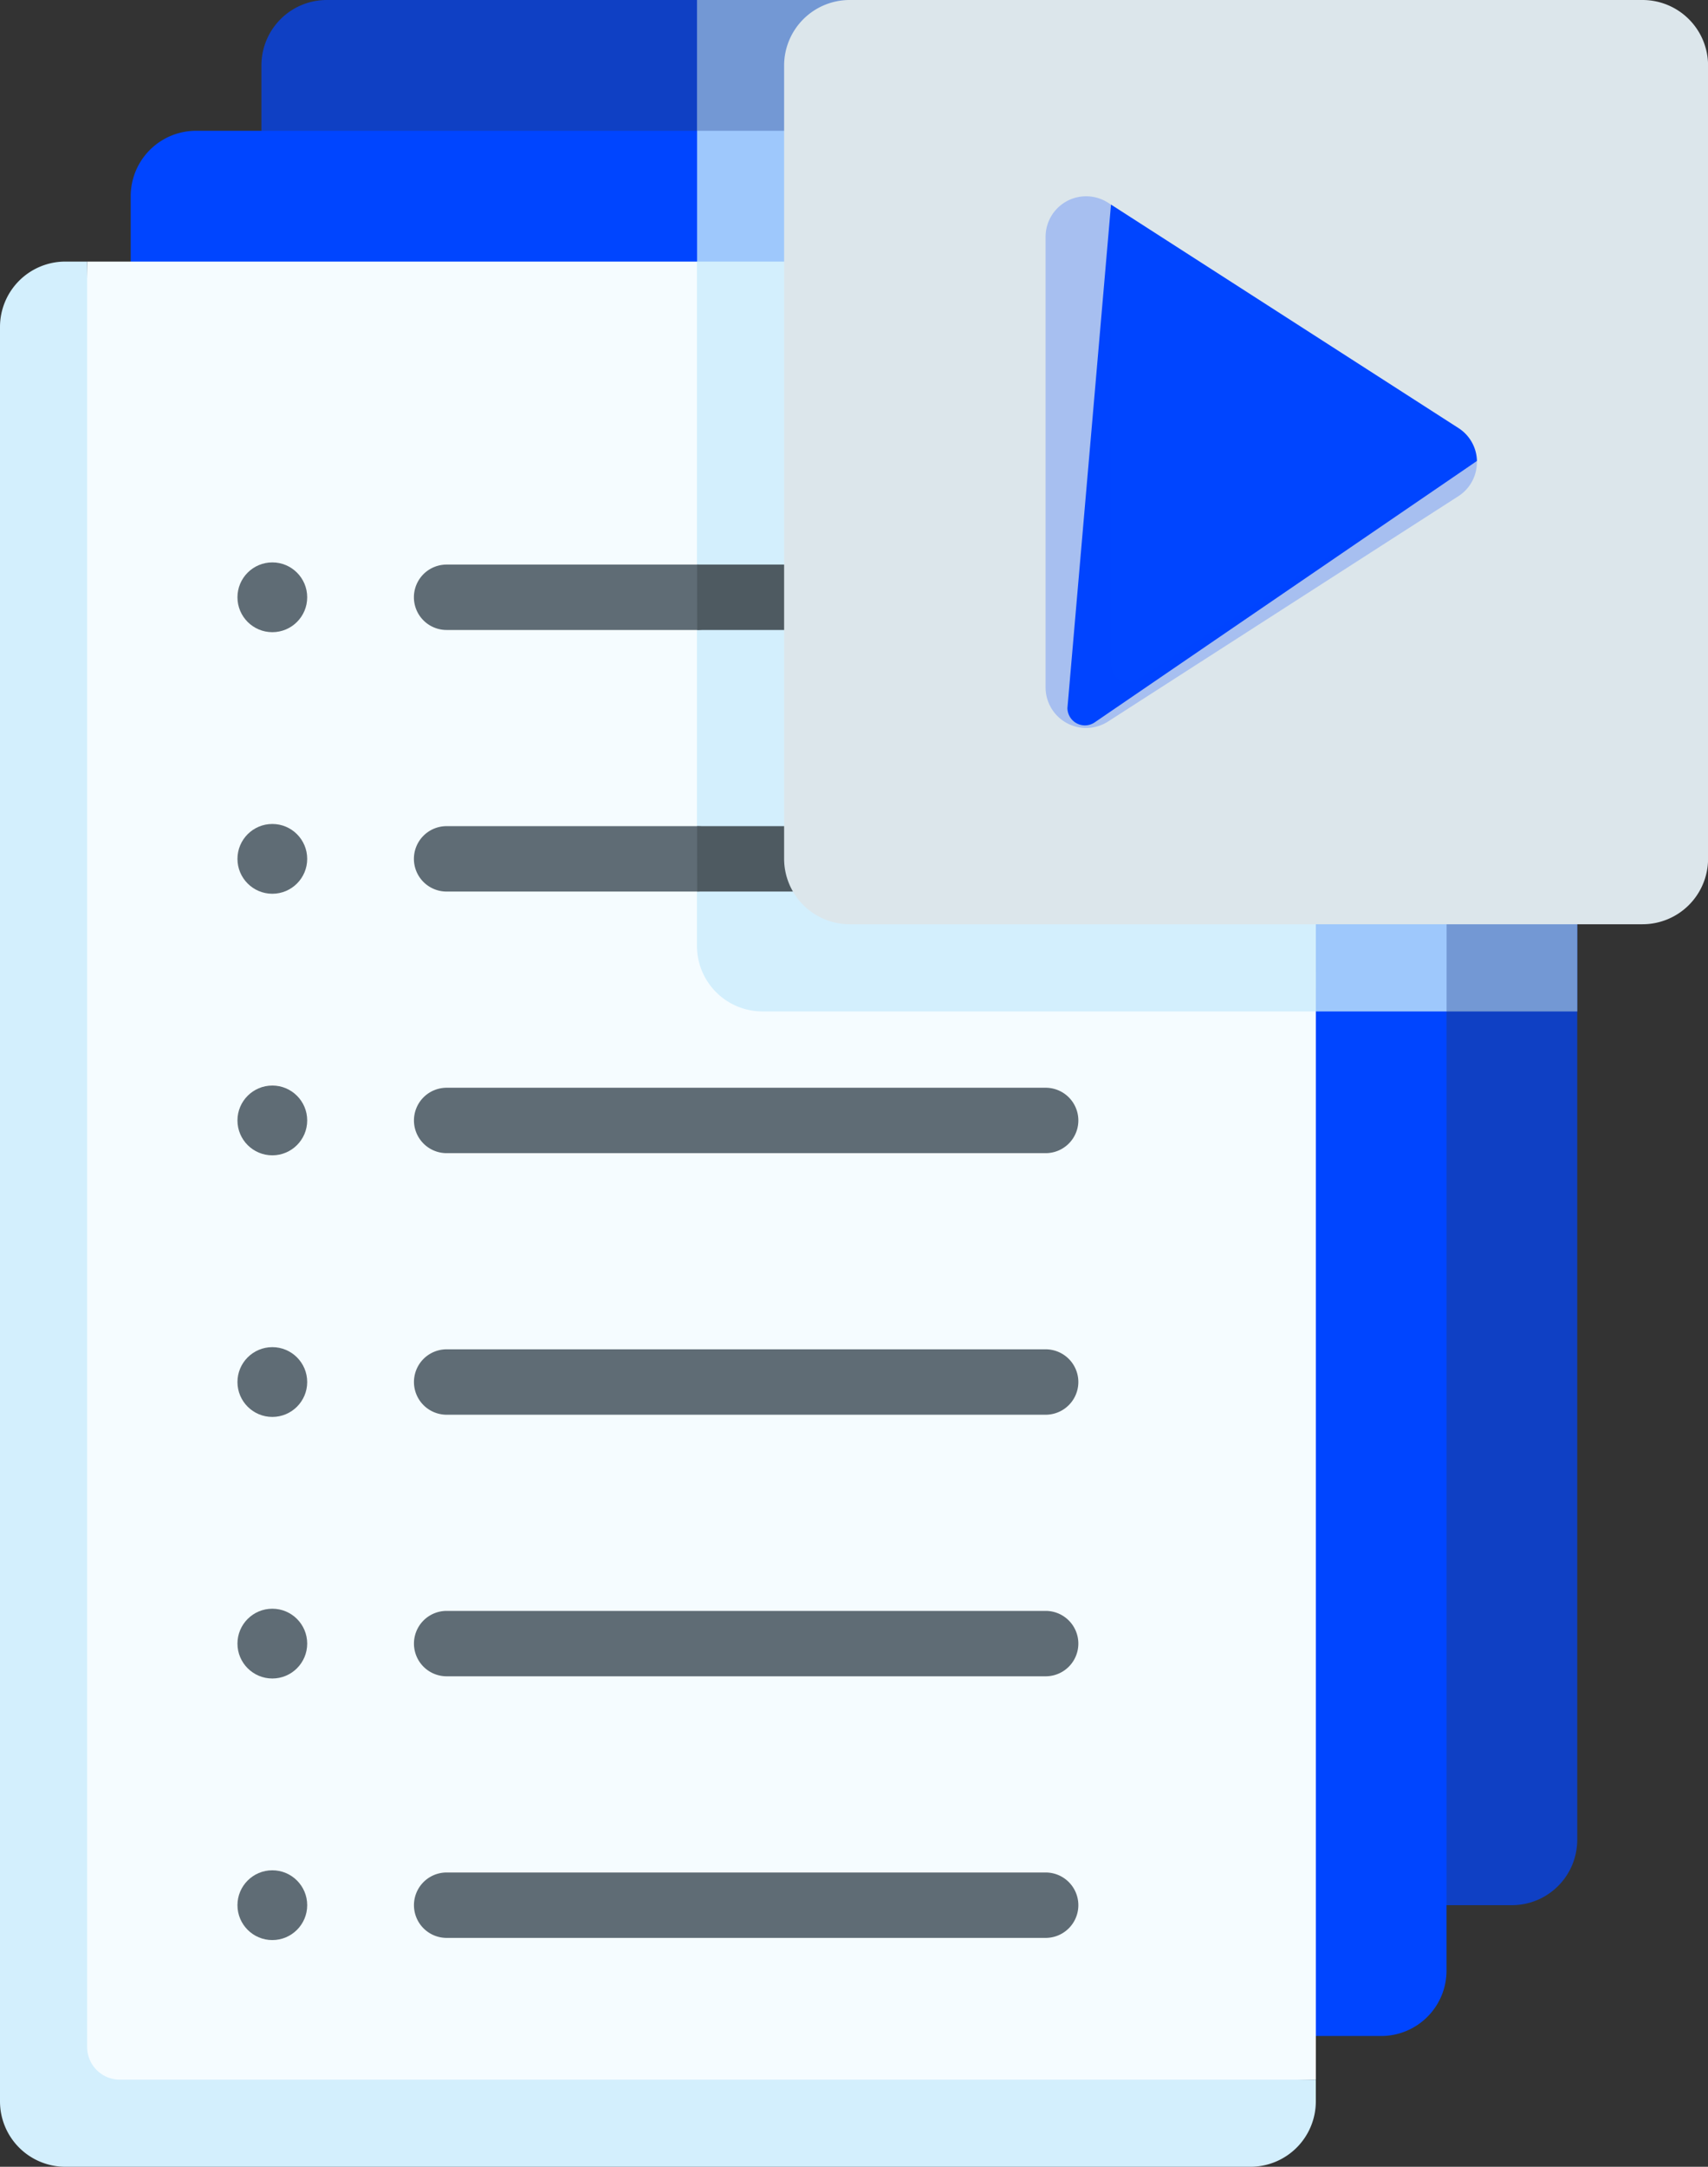
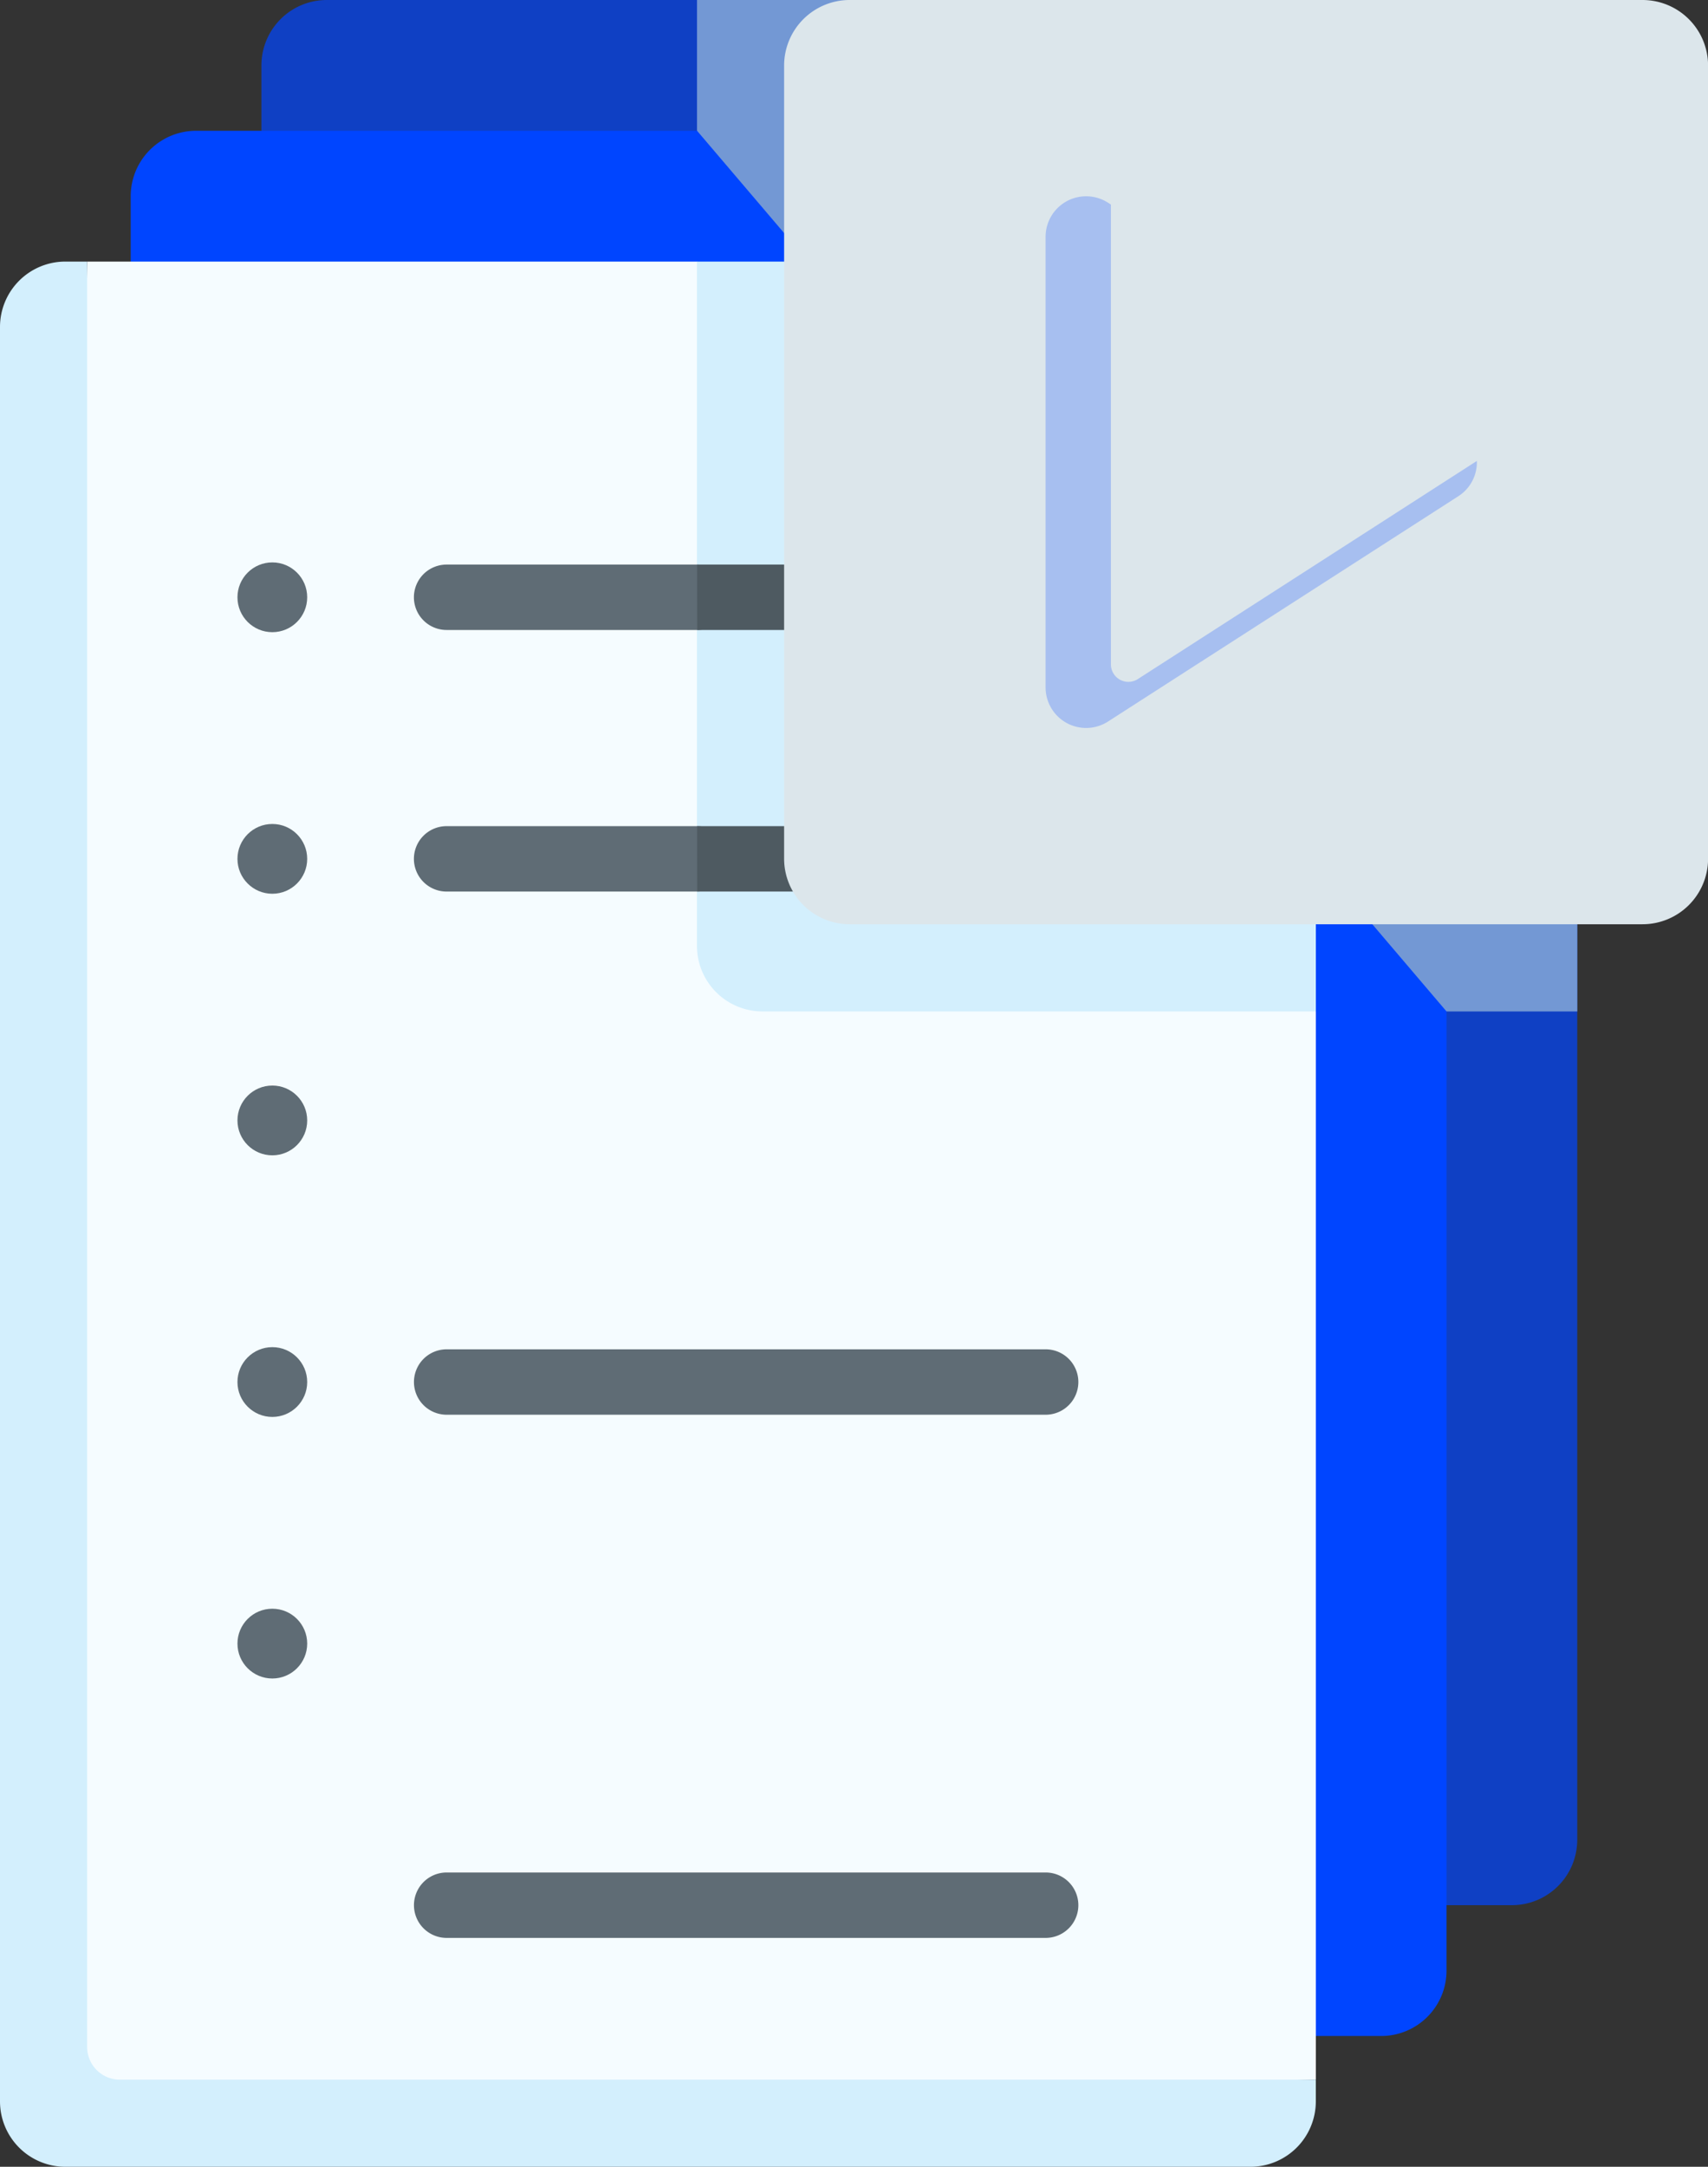
<svg xmlns="http://www.w3.org/2000/svg" width="68.432" height="86.762" viewBox="0 0 68.432 86.762">
  <rect x="0" y="0" width="68.432" height="86.762" fill="#333333" stroke="none" />
  <g id="playlist" transform="translate(-52.5)">
    <path id="Path_33" data-name="Path 33" d="M159.984,76.288H162.6a2.619,2.619,0,0,0,2.619-2.619V2.619c0-1.446-27.71-2.619-29.156-2.619H115.119A2.619,2.619,0,0,0,112.5,2.619V5.237Z" transform="translate(-49.526)" fill="rgba(0,69,255,0.71)" />
    <path id="Path_34" data-name="Path 34" d="M247.752,40.5H234.483l-22-26.936V0h6.11c1.446,0,29.156,1.172,29.156,2.619Z" transform="translate(-132.057)" fill="#7398d4" />
    <path id="Path_35" data-name="Path 35" d="M105.192,30H85.119A2.619,2.619,0,0,0,82.5,32.619v2.619l47.484,71.051H132.6a2.619,2.619,0,0,0,2.619-2.619V65.264Z" transform="translate(-24.763 -24.763)" fill="#0045ff" />
-     <path id="Path_36" data-name="Path 36" d="M242.515,65.264h-7.942L212.486,38.328V30H239.9a2.619,2.619,0,0,1,2.619,2.619Z" transform="translate(-132.057 -24.763)" fill="#9ec8fc" />
    <path id="Path_37" data-name="Path 37" d="M88.683,60H64.246L62.5,134.542l50.975-1.746V90.026Z" transform="translate(-8.254 -49.526)" fill="#f5fcff" />
    <path id="Path_38" data-name="Path 38" d="M237.278,90.026H215.1a2.626,2.626,0,0,1-2.619-2.619V60h24.792Z" transform="translate(-132.057 -49.526)" fill="#d3effd" />
    <path id="Path_39" data-name="Path 39" d="M55.991,131.487V60h-.873A2.619,2.619,0,0,0,52.5,62.619v71.051a2.619,2.619,0,0,0,2.619,2.619H102.6a2.619,2.619,0,0,0,2.619-2.619V132.8H57.3A1.309,1.309,0,0,1,55.991,131.487Z" transform="translate(0 -49.526)" fill="#d3effd" />
    <path id="Path_40" data-name="Path 40" d="M158.845,132.119H148.809a1.309,1.309,0,1,1,0-2.619h10.035a1.309,1.309,0,0,1,0,2.619Z" transform="translate(-78.416 -106.893)" fill="#5f6c75" />
    <path id="Path_41" data-name="Path 41" d="M212.486,129.5H217.8v2.619h-5.309Z" transform="translate(-132.057 -106.893)" fill="#4e5a61" />
    <circle id="Ellipse_2" data-name="Ellipse 2" cx="1.397" cy="1.397" r="1.397" transform="translate(62.014 22.52)" fill="#5f6c75" />
    <path id="Path_42" data-name="Path 42" d="M158.845,192.119H148.809a1.309,1.309,0,1,1,0-2.619h10.035a1.309,1.309,0,1,1,0,2.619Z" transform="translate(-78.416 -156.419)" fill="#5f6c75" />
    <path id="Path_43" data-name="Path 43" d="M212.486,189.5H217.8v2.619h-5.309Z" transform="translate(-132.057 -156.419)" fill="#4e5a61" />
    <g id="Group_12" data-name="Group 12" transform="translate(62.014 32.994)">
      <circle id="Ellipse_3" data-name="Ellipse 3" cx="1.397" cy="1.397" r="1.397" transform="translate(0)" fill="#5f6c75" />
-       <path id="Path_44" data-name="Path 44" d="M172.811,252.119h-24a1.309,1.309,0,1,1,0-2.619h24a1.309,1.309,0,0,1,0,2.619Z" transform="translate(-140.43 -238.938)" fill="#5f6c75" />
      <circle id="Ellipse_4" data-name="Ellipse 4" cx="1.397" cy="1.397" r="1.397" transform="translate(0 10.474)" fill="#5f6c75" />
      <path id="Path_45" data-name="Path 45" d="M172.811,312.119h-24a1.309,1.309,0,1,1,0-2.619h24a1.309,1.309,0,1,1,0,2.619Z" transform="translate(-140.43 -288.464)" fill="#5f6c75" />
      <circle id="Ellipse_5" data-name="Ellipse 5" cx="1.397" cy="1.397" r="1.397" transform="translate(0 20.949)" fill="#5f6c75" />
-       <path id="Path_46" data-name="Path 46" d="M172.811,372.119h-24a1.309,1.309,0,1,1,0-2.619h24a1.309,1.309,0,1,1,0,2.619Z" transform="translate(-140.43 -337.99)" fill="#5f6c75" />
      <circle id="Ellipse_6" data-name="Ellipse 6" cx="1.397" cy="1.397" r="1.397" transform="translate(0 31.423)" fill="#5f6c75" />
      <path id="Path_47" data-name="Path 47" d="M172.811,432.119h-24a1.309,1.309,0,1,1,0-2.619h24a1.309,1.309,0,1,1,0,2.619Z" transform="translate(-140.43 -387.515)" fill="#5f6c75" />
-       <circle id="Ellipse_7" data-name="Ellipse 7" cx="1.397" cy="1.397" r="1.397" transform="translate(0 41.897)" fill="#5f6c75" />
    </g>
    <path id="Path_48" data-name="Path 48" d="M266.879,37.009H235.1a2.626,2.626,0,0,1-2.619-2.619V2.619A2.626,2.626,0,0,1,235.1,0h31.775A2.626,2.626,0,0,1,269.5,2.619V34.391A2.626,2.626,0,0,1,266.879,37.009Z" transform="translate(-148.565)" fill="#dce6eb" />
-     <path id="Path_49" data-name="Path 49" d="M313.151,55.871l-13.919-8.947-1.746,20.158a.7.7,0,0,0,1.076.587L313.894,57.19A1.608,1.608,0,0,0,313.151,55.871Z" transform="translate(-202.219 -38.732)" fill="#0045ff" />
    <path id="Path_50" data-name="Path 50" d="M295.1,63.748V45.335l-.117-.075a1.624,1.624,0,0,0-2.5,1.366V64.671a1.624,1.624,0,0,0,2.5,1.366l14.036-9.023a1.61,1.61,0,0,0,.743-1.413L296.18,64.335A.7.7,0,0,1,295.1,63.748Z" transform="translate(-198.091 -37.144)" fill="rgba(0,69,255,0.24)" />
  </g>
</svg>